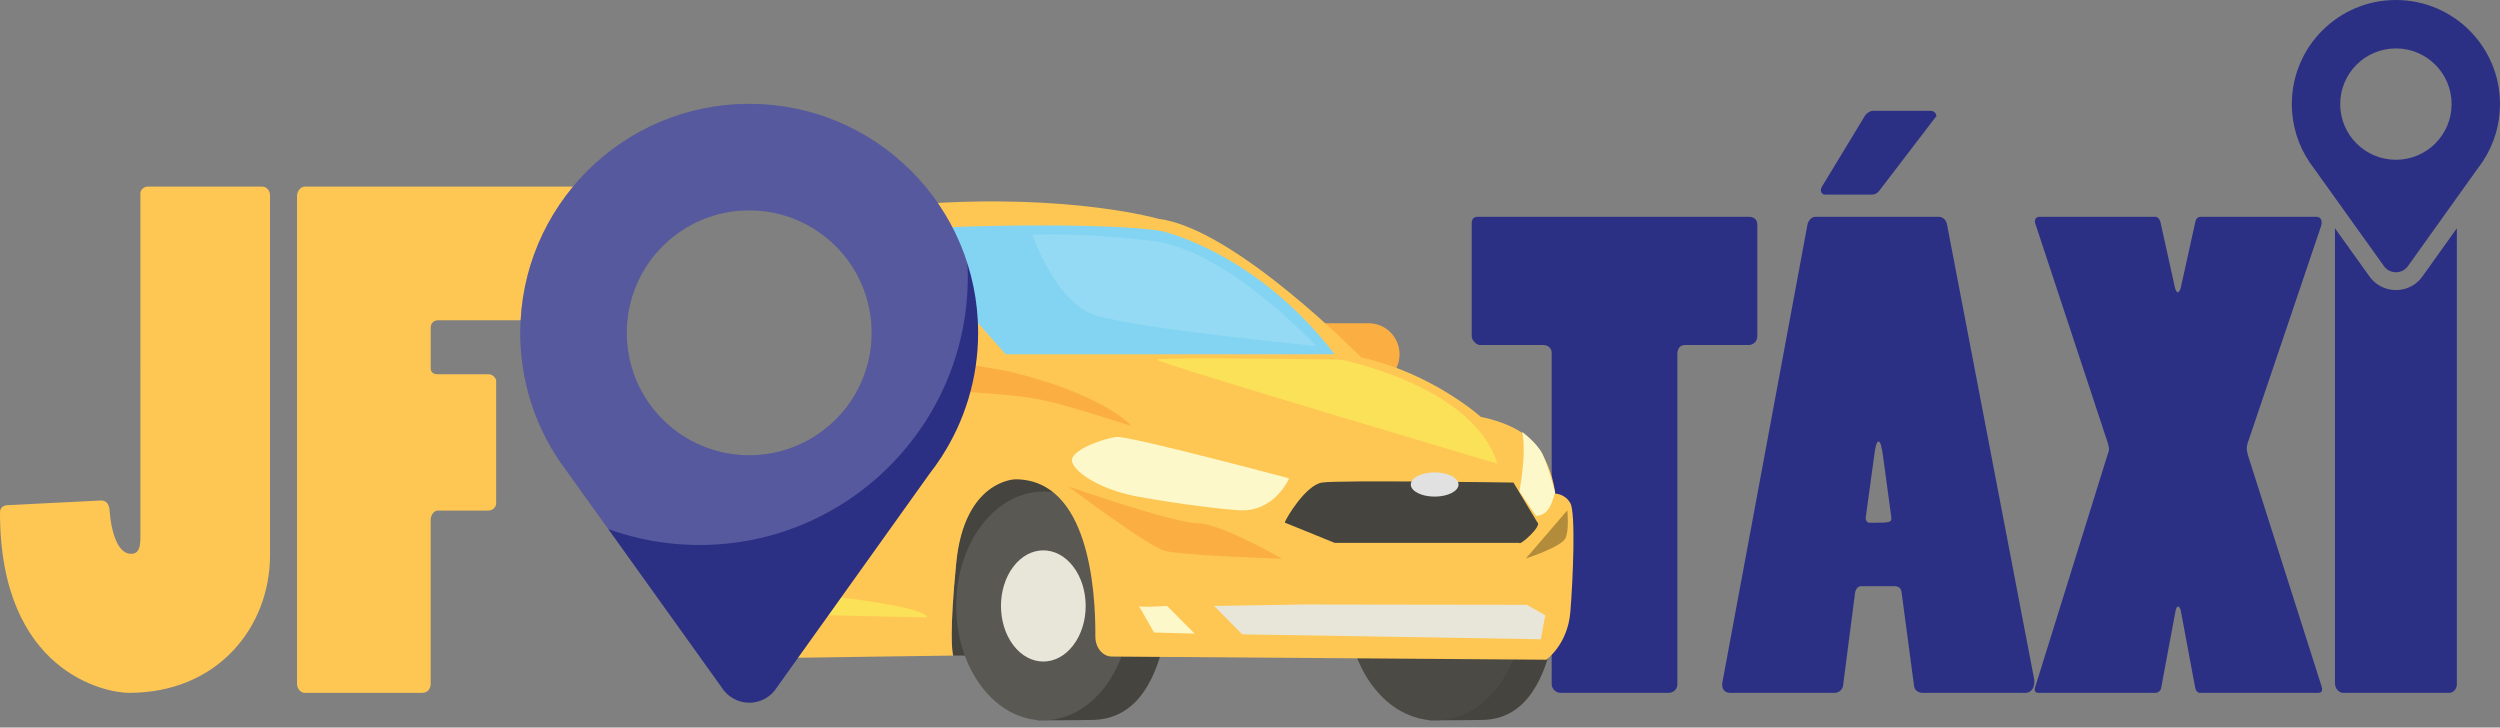
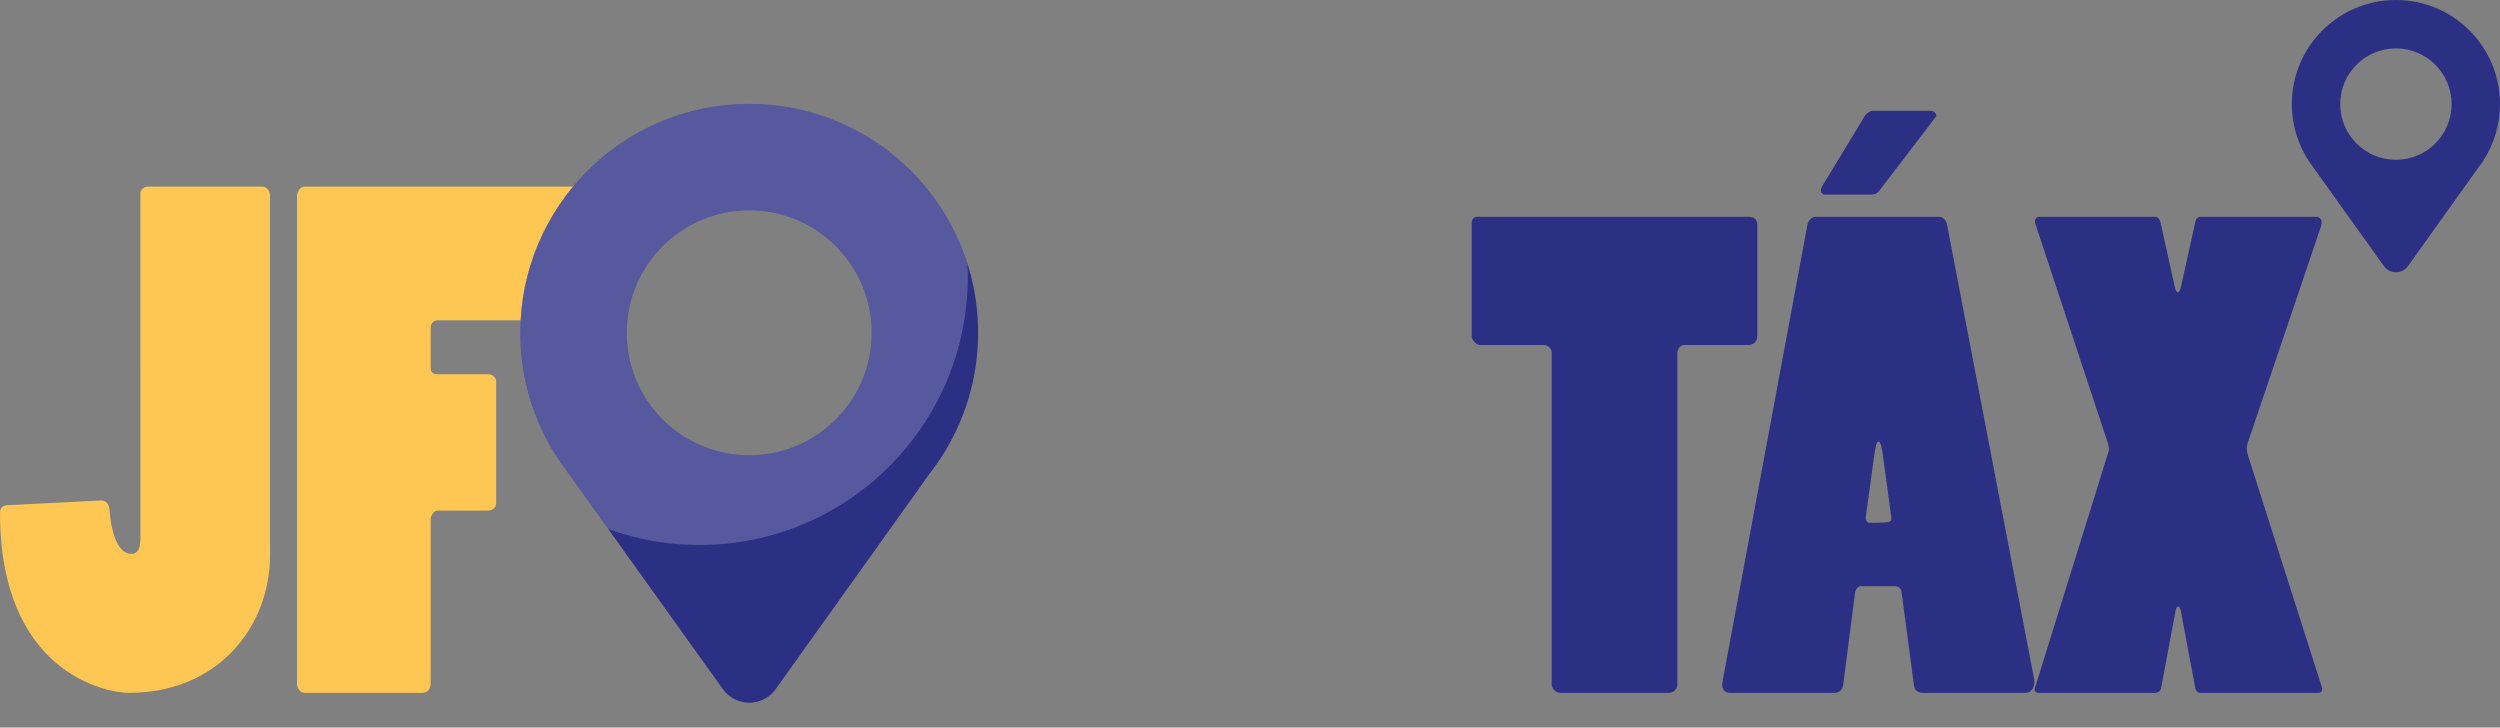
<svg xmlns="http://www.w3.org/2000/svg" xmlns:xlink="http://www.w3.org/1999/xlink" version="1.1" id="Layer_1" x="0px" y="0px" width="772.586px" height="224.837px" viewBox="0 0 772.586 224.837" enable-background="new 0 0 772.586 224.837" xml:space="preserve">
  <rect x="0" y="0" width="772.586" height="224.837" fill="#808080" stroke="none" />
  <g>
    <path fill="#2C3085" d="M772.586,32.169C772.586,14.399,758.184,0,740.417,0c-17.76,0-32.165,14.399-32.165,32.169   c0,6.664,2.029,12.853,5.497,17.992l0.04,0.05c0.297,0.44,0.604,0.87,0.927,1.289l21.808,30.465c0.815,1.31,2.254,2.18,3.904,2.18   s3.096-0.87,3.901-2.18L765.8,51.922c0.552-0.712,1.077-1.446,1.575-2.205l0.093-0.136l-0.007-0.003   C770.7,44.56,772.586,38.586,772.586,32.169z M740.417,49.374c-9.503,0-17.212-7.702-17.212-17.205   c0-9.506,7.709-17.208,17.212-17.208c9.51,0,17.212,7.703,17.212,17.208C757.629,41.671,749.927,49.374,740.417,49.374z" />
    <path fill="#2C3085" d="M482.268,214.118c-1.37,0-2.745-1.176-2.745-2.744V108.976c0-1.371-1.177-2.351-2.552-2.351h-19.609   c-1.182,0-2.556-1.571-2.556-2.747V68.96c0-1.172,0.591-1.958,1.771-1.958h83.947c1.375,0,2.552,0.786,2.552,2.354v34.522   c0,1.569-1.177,2.747-2.745,2.747h-19.613c-1.378,0-2.354,0.98-2.354,2.747v102.198c0,1.373-1.182,2.548-2.753,2.548H482.268z" />
    <path fill="#2C3085" d="M599.179,67.002c1.374,0,2.355,1.172,2.552,2.548l26.876,140.252c0.39,2.158-0.591,4.315-2.745,4.315   h-31.779c-1.181,0-2.354-0.786-2.552-1.963l-3.923-29.42c-0.193-0.982-0.98-1.571-1.961-1.571h-10.591   c-0.783,0-1.571,0.784-1.768,1.961l-3.729,28.836c-0.193,1.371-1.568,2.157-2.549,2.157h-32.362c-1.768,0-2.745-1.373-2.354-3.333   l26.285-141.429c0.196-0.981,1.177-2.354,2.351-2.354H599.179z M563.872,60.132c-0.583,0-1.17-0.585-1.17-1.367   c0-0.396,0.193-0.786,0.39-1.176l13.336-21.974c0.591-0.782,1.571-1.373,2.352-1.373h17.853c0.98,0,1.765,0.786,1.765,1.571   c0,0.195-0.193,0.392-0.391,0.587l-17.259,22.561c-0.59,0.784-1.377,1.17-2.161,1.17H563.872z M581.917,140.952   c-0.39-2.749-0.78-4.509-1.371-4.509c-0.583,0-0.98,1.371-1.37,4.509l-2.556,18.637c-0.193,0.98,0.2,1.959,1.181,1.959   c6.278,0,6.865,0,6.668-1.77L581.917,140.952z" />
    <path fill="#2C3085" d="M651.363,140.359c0.196-0.39,0.394-1.17,0.394-1.566c0-0.39-0.197-1.371-0.394-1.961L629,69.161   c-0.391-0.986,0-2.158,1.178-2.158h35.895c0.783,0,1.374,0.786,1.571,1.568l4.51,20.402c0.196,0.782,0.59,1.371,0.783,1.371   c0.397,0,0.788-0.589,0.981-1.371l4.513-20.402c0.197-0.982,0.784-1.568,1.567-1.568h35.898c0.78,0,1.568,0.585,1.568,1.568   c0,0.39,0,0.786-0.197,1.374l-22.362,66.103c-0.39,0.786-0.587,2.156-0.587,2.548c0,0.399,0.197,1.569,0.394,2.16l22.753,71.399   c0.394,1.378,0,1.963-1.175,1.963h-36.485c-0.59,0-1.177-0.585-1.374-1.373l-4.513-24.126c-0.193-0.784-0.584-1.179-0.784-1.179   c-0.391,0-0.587,0.396-0.784,1.179l-4.51,24.126c-0.196,0.788-0.984,1.373-1.768,1.373h-36.096c-0.779,0-1.174-0.396-1.174-0.981   c0-0.392,0-0.587,0.197-0.982L651.363,140.359z" />
-     <path fill="#2C3085" d="M748.893,85.035c-1.865,2.89-5.011,4.607-8.465,4.607c-3.436,0-6.584-1.713-8.459-4.594l-10.381-14.503   v140.634c0,1.565,1.174,2.938,2.552,2.938h32.756c1.374,0,2.354-1.373,2.354-2.548V70.542L748.893,85.035z" />
    <g>
      <defs>
-         <polygon id="SVGID_1_" points="489.166,58.037 275.619,58.037 276.077,129.474 229.556,152.838 229.556,224.837 489.166,224.837         " />
-       </defs>
+         </defs>
      <clipPath id="SVGID_2_">
        <use xlink:href="#SVGID_1_" overflow="visible" />
      </clipPath>
      <g clip-path="url(#SVGID_2_)">
        <path fill="#FBAE42" d="M400.375,109.479c0,5.293,4.291,9.585,9.584,9.585h12.968c5.293,0,9.585-4.292,9.585-9.585l0,0     c0-5.293-4.292-9.584-9.585-9.584h-12.968C404.667,99.895,400.375,104.186,400.375,109.479L400.375,109.479z" />
        <g>
          <path fill="#46443F" d="M338.296,202.571c0,0,4.152-54.742-24.545-54.742c0,0-15.702,0.215-18.229,25.78      s-0.902,28.962-0.902,28.962H338.296z" />
          <path opacity="0.3" fill="#46443F" d="M338.296,202.571c0,0,4.152-54.742-24.545-54.742c0,0-15.702,0.215-18.229,25.78      s-0.902,28.962-0.902,28.962H338.296z" />
        </g>
        <path fill="#46443F" d="M320.569,222.6c0,0,12.09,0,17.14-0.118c6.038-0.143,12.154-2.599,16.739-10.236     c8.286-13.797,8.286-36.174,0-49.979c-4.145-6.9-12.119-10.351-17.548-10.351c-5.429,0-16.17,0-16.17,0     C312.44,165.717,312.283,208.795,320.569,222.6z" />
        <path fill="#595852" d="M303.382,212.246c10.519,13.805,27.566,13.805,38.082,0c10.519-13.797,10.519-36.174,0-49.979     c-10.516-13.801-27.563-13.801-38.082,0C292.866,176.072,292.866,198.448,303.382,212.246z" />
        <path fill="#E8E6D9" enable-background="new    " d="M313.167,199.407c5.111,6.711,13.4,6.711,18.511,0     c5.114-6.71,5.114-17.587,0-24.298c-5.111-6.707-13.4-6.707-18.511,0C308.056,181.82,308.056,192.697,313.167,199.407z" />
-         <path fill="#46443F" d="M441.552,222.6c0,0,11.779,0,16.697-0.118c5.88-0.143,11.836-2.599,16.299-10.236     c8.067-13.797,8.067-36.174,0-49.979c-4.034-6.9-11.804-10.351-17.09-10.351c-5.29,0-15.752,0-15.752,0     C433.643,165.717,433.485,208.795,441.552,222.6z" />
        <path fill="#46443F" d="M424.416,212.246c10.623,13.805,27.85,13.805,38.479,0c10.622-13.797,10.622-36.174,0-49.979     c-10.63-13.801-27.856-13.801-38.479,0C413.79,176.072,413.79,198.448,424.416,212.246z" />
        <path opacity="0.3" fill="#595852" d="M424.416,212.246c10.623,13.805,27.85,13.805,38.479,0     c10.622-13.797,10.622-36.174,0-49.979c-10.63-13.801-27.856-13.801-38.479,0C413.79,176.072,413.79,198.448,424.416,212.246z" />
        <path opacity="0.4" fill="#46443F" enable-background="new    " d="M434.527,199.107c5.039,6.546,13.21,6.546,18.25,0     c5.039-6.543,5.039-17.155,0-23.697c-5.04-6.546-13.211-6.546-18.25,0C429.491,181.952,429.491,192.564,434.527,199.107z" />
        <path fill="#46443F" d="M443.65,184.343L443.65,184.343c-1.238,0-2.24,1.303-2.24,2.913c0,1.607,1.002,2.914,2.24,2.914     c1.242,0,2.244-1.307,2.244-2.914C445.894,185.646,444.892,184.343,443.65,184.343z" />
        <path fill="#FEC754" d="M485.296,155.51c-1.657-2.963-4.696-2.963-4.696-2.963s-0.555-7.896-5.809-14.807     c-5.25-6.911-17.137-8.883-17.137-8.883s-14.979-13.511-37.04-18.425c0,0-38.977-39.817-62.473-42.781     c0,0-27.366-7.896-73.529-4.606c-46.163,3.293-55.562,4.936-67.727,12.176c-1.915,1.142-4.116,2.516-6.5,4.066v124.47     l84.151-1.16c-0.297-1.156-1.181-6.771,0.984-28.693c2.527-25.569,18.229-25.78,18.229-25.78c22.72,0,24.85,34.306,24.753,48.601     c-0.021,3.386,2.244,6.156,5.089,6.177h0.032l134.208,0.977c0,0,6.636-4.606,7.463-14.807     C486.126,178.871,486.957,158.47,485.296,155.51z" />
        <path fill="#46443F" d="M467.708,149.125c0.688,1.088,7.358,12.251,7.358,12.251c1.719,1.092-5.525,7.412-5.525,6.392h-57.087     l-15.44-6.281c0.526-1.528,6.504-11.546,11.528-12.362C413.571,148.309,467.708,149.125,467.708,149.125z" />
        <path fill="#83D4F2" d="M412.455,109.479H310.812c0,0-25.862-28.897-33.347-38.078c9.367-1.671,64.517-2.881,81.446,0     C358.912,71.401,387.952,77.614,412.455,109.479z" />
-         <path fill="#FDF8C9" d="M480.6,152.253c-0.654,1.077-1.17,7.104-5.923,7.158l-5.136-7.563c0,0,2.322-11.714,0.865-18.368     c0,0,4.628,3.447,6.317,6.894C478.417,143.817,480.6,152.253,480.6,152.253z" />
        <path fill="#FBAE42" d="M349.663,131.62c0,0-8.003-9.539-37.67-16.8l-12.792-2.273c-2.241,0.179-4.542,2.19-6.879,5.308     c-9.578,2.223-71.546-3.815-71.546-3.815s63.475,5.902,82.563,7.394C322.426,122.922,321.936,123.022,349.663,131.62z" />
        <ellipse fill="#E1E1E1" cx="443.36" cy="149.726" rx="7.373" ry="3.744" />
        <path fill="#E8E6D9" d="M471.838,186.906c0,0,6.014,3.35,5.777,3.361c-0.236,0.014-1.41,7.283-1.41,7.283l-92.302-1.518     l-8.697-8.772l27.717-0.455L471.838,186.906z" />
        <path fill="#FDF8C9" d="M351.964,187.256c0.283,0.565,8.697,0,8.697,0l8.515,8.558l-12.52-0.351L351.964,187.256z" />
        <path fill="#FDF8C9" d="M398.375,147.836c0,0-49.585-13.264-53.418-12.806c-3.83,0.458-14.431,4.148-13.662,7.581     c0.77,3.429,8.873,8.654,19.628,10.716c8.572,1.639,22.477,3.658,31.7,4.341C393.875,158.505,398.375,147.836,398.375,147.836z" />
        <path fill="#FBAE42" d="M396.152,172.654c0,0-18.88-10.966-26.178-10.966c-7.291,0-39.824-11.367-39.824-11.367     s24.341,18.346,29.724,19.871C365.257,171.716,396.152,172.654,396.152,172.654z" />
        <path opacity="0.3" fill="#BCE6F7" d="M406.7,106.924c0,0-27.455-29.664-50.365-32.43c-22.91-2.767-37.208-1.965-37.208-1.965     s6.807,20.769,19.377,24.878C351.077,101.519,406.7,106.924,406.7,106.924z" />
-         <path opacity="0.3" d="M484.348,157.718c0,0,0.651,5.855-0.541,8.564c-1.191,2.709-12.255,6.307-12.255,6.307L484.348,157.718z" />
        <path fill="#FBE157" d="M414.305,111.136c0,0,41.099,8.006,48.418,32.147c0,0-105.662-31.281-105.204-32.147     C357.977,110.267,414.305,111.136,414.305,111.136z" />
        <path opacity="0.3" d="M248.35,133.123l-9.828-0.923c-0.934-0.089-1.632-1.063-1.557-2.176l0.133-1.997     c0.071-1.113,0.891-1.943,1.825-1.854l9.828,0.923c0.934,0.09,1.632,1.063,1.561,2.176l-0.132,1.994     C250.104,132.378,249.284,133.208,248.35,133.123z" />
        <path fill="#FBE157" d="M210.386,188.223c12.874,1.507,76.131,2.563,76.131,2.563c-0.494-5.146-71.739-10.98-72.727-10.168     c0,0-1.811,1.453-3.404,3.096V188.223z" />
      </g>
    </g>
    <g>
      <path fill="#FEC754" d="M43.393,59.744c0-1.043,1.042-2.083,2.294-2.083h35.254c1.464,0,2.505,1.247,2.505,2.711V171.56    c0,22.114-16.063,42.558-43.597,42.558c-7.097,0-39.85-6.258-39.85-55.698c0-1.458,0.834-2.092,2.09-2.294l29.202-1.464    c1.253,0,2.294,0.836,2.502,2.507c0.63,8.344,2.924,13.976,6.679,13.976c1.879,0,2.92-1.043,2.92-5.009V59.744z" />
      <path fill="#FEC754" d="M91.79,60.585c0-1.464,1.045-2.924,2.505-2.924h88.688c1.457,0,2.502,1.04,2.502,2.296v36.297    c0,1.458-1.253,2.715-2.713,2.715H135.39c-1.249,0-2.294,0.83-2.294,2.289v12.518c0,1.042,0.626,1.879,2.086,1.879h15.852    c1.049,0,2.294,1.043,2.294,2.087v37.756c0,1.256-1.038,2.294-2.502,2.294h-15.645c-1.041,0-2.086,1.458-2.086,2.715v50.694    c0,1.874-1.042,2.917-2.713,2.917H94.083c-1.042,0-2.294-1.251-2.294-2.711V60.585z" />
    </g>
    <path fill="none" d="M291.02,141.147l-0.018-0.007c7.126-11.042,11.274-24.18,11.274-38.292c0-39.073-31.671-70.748-70.744-70.748   c-39.073,0-70.748,31.675-70.748,70.748c0,14.656,4.459,28.275,12.094,39.57l0,0l0.082,0.115c0.655,0.962,1.332,1.908,2.029,2.834   l47.981,67c1.779,2.877,4.95,4.8,8.583,4.8c3.629,0,6.8-1.922,8.579-4.8l47.208-66.074c1.224-1.564,2.38-3.182,3.468-4.853   L291.02,141.147z" />
    <path fill="#2C3085" d="M302.276,102.847c0-39.073-31.671-70.748-70.744-70.748c-39.073,0-70.748,31.675-70.748,70.748   c0,14.656,4.459,28.275,12.094,39.57l0.082,0.115c0.655,0.962,1.332,1.908,2.029,2.834l47.981,67c1.779,2.877,4.95,4.8,8.583,4.8   c3.629,0,6.8-1.922,8.579-4.8l47.208-66.074c1.224-1.564,2.38-3.182,3.468-4.853l0.211-0.293l-0.018-0.007   C298.127,130.098,302.276,116.959,302.276,102.847z M231.532,140.696c-20.906,0-37.849-16.943-37.849-37.849   c0-20.906,16.943-37.849,37.849-37.849c20.902,0,37.849,16.943,37.849,37.849C269.38,123.752,252.434,140.696,231.532,140.696z" />
    <g>
      <defs>
        <path id="SVGID_3_" d="M302.276,102.847c0-39.073-31.671-70.748-70.744-70.748c-39.073,0-70.748,31.675-70.748,70.748     c0,14.656,4.459,28.275,12.094,39.57l0.082,0.115c0.655,0.962,1.332,1.908,2.029,2.834l47.981,67c1.779,2.877,4.95,4.8,8.583,4.8     c3.629,0,6.8-1.922,8.579-4.8l47.208-66.074c1.224-1.564,2.38-3.182,3.468-4.853l0.211-0.293l-0.018-0.007     C298.127,130.098,302.276,116.959,302.276,102.847z M231.532,140.696c-20.906,0-37.849-16.943-37.849-37.849     c0-20.906,16.943-37.849,37.849-37.849c20.902,0,37.849,16.943,37.849,37.849C269.38,123.752,252.434,140.696,231.532,140.696z" />
      </defs>
      <clipPath id="SVGID_4_">
        <use xlink:href="#SVGID_3_" overflow="visible" />
      </clipPath>
      <path opacity="0.2" clip-path="url(#SVGID_4_)" fill="#FFFFFF" d="M299.08,85.524c0,45.78-37.115,82.895-82.899,82.895    c-45.78,0-82.895-37.115-82.895-82.895c0-45.784,37.115-82.896,82.895-82.896C261.964,2.629,299.08,39.741,299.08,85.524z" />
    </g>
  </g>
</svg>